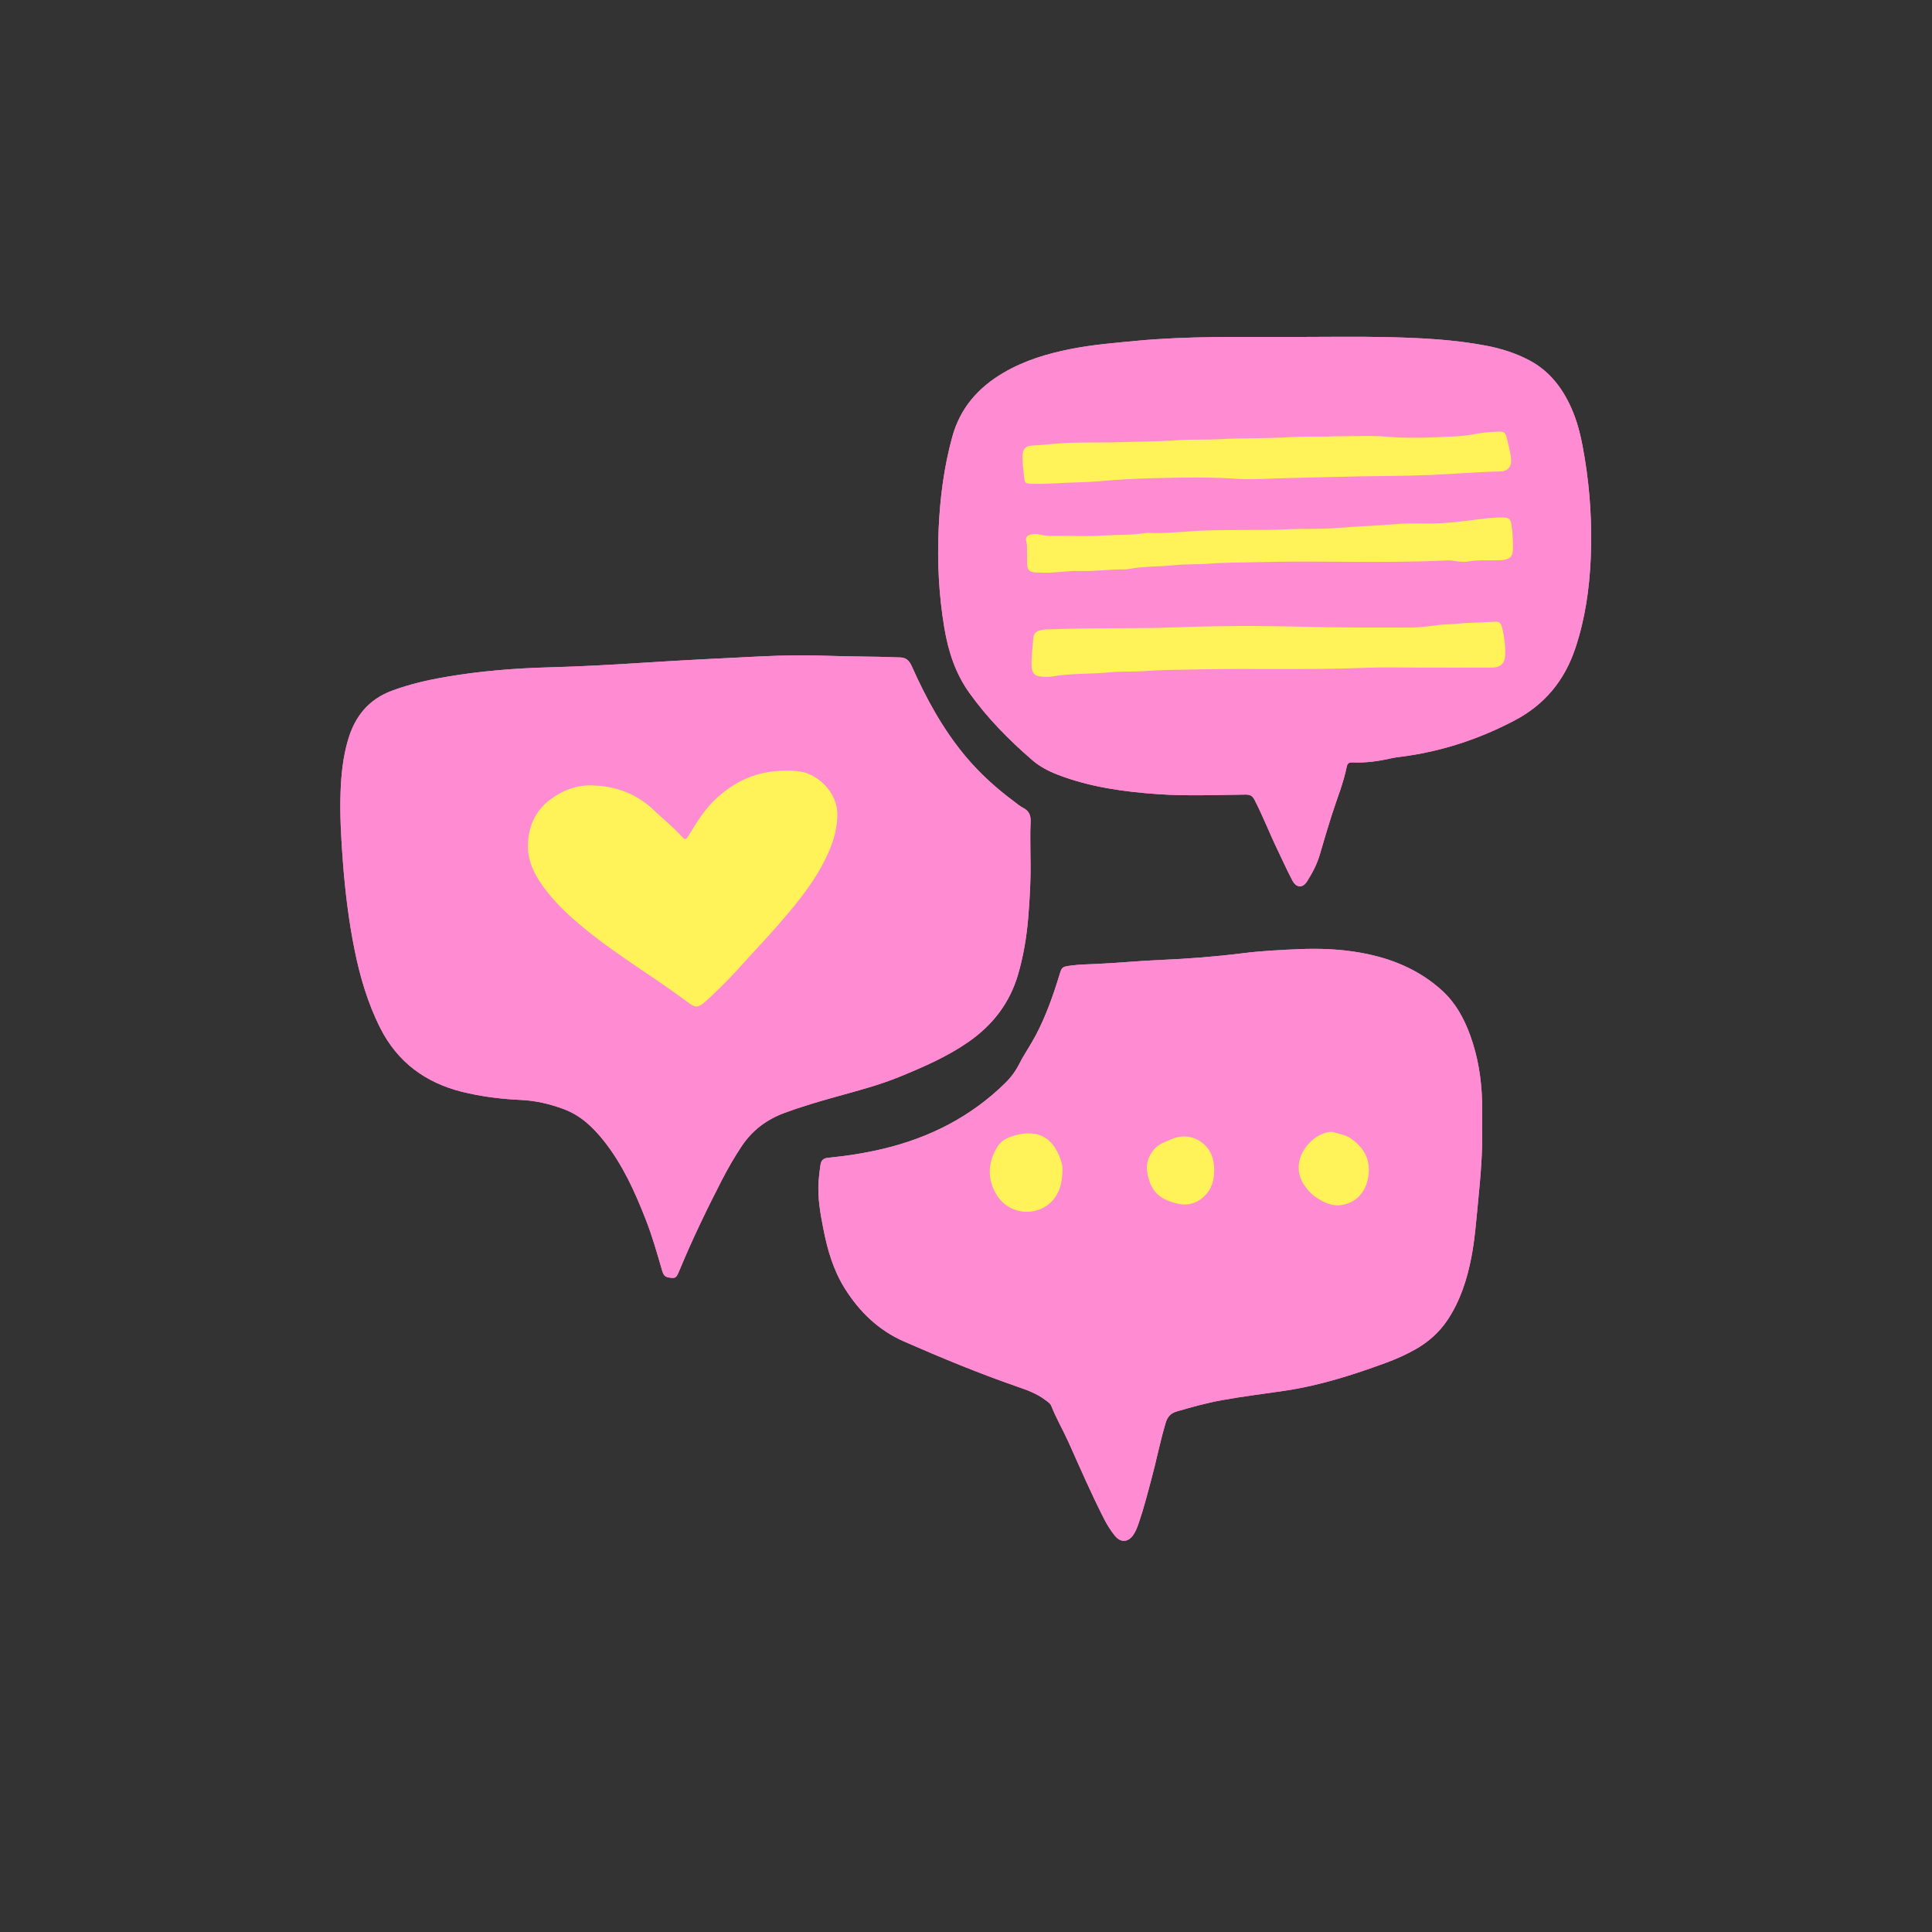
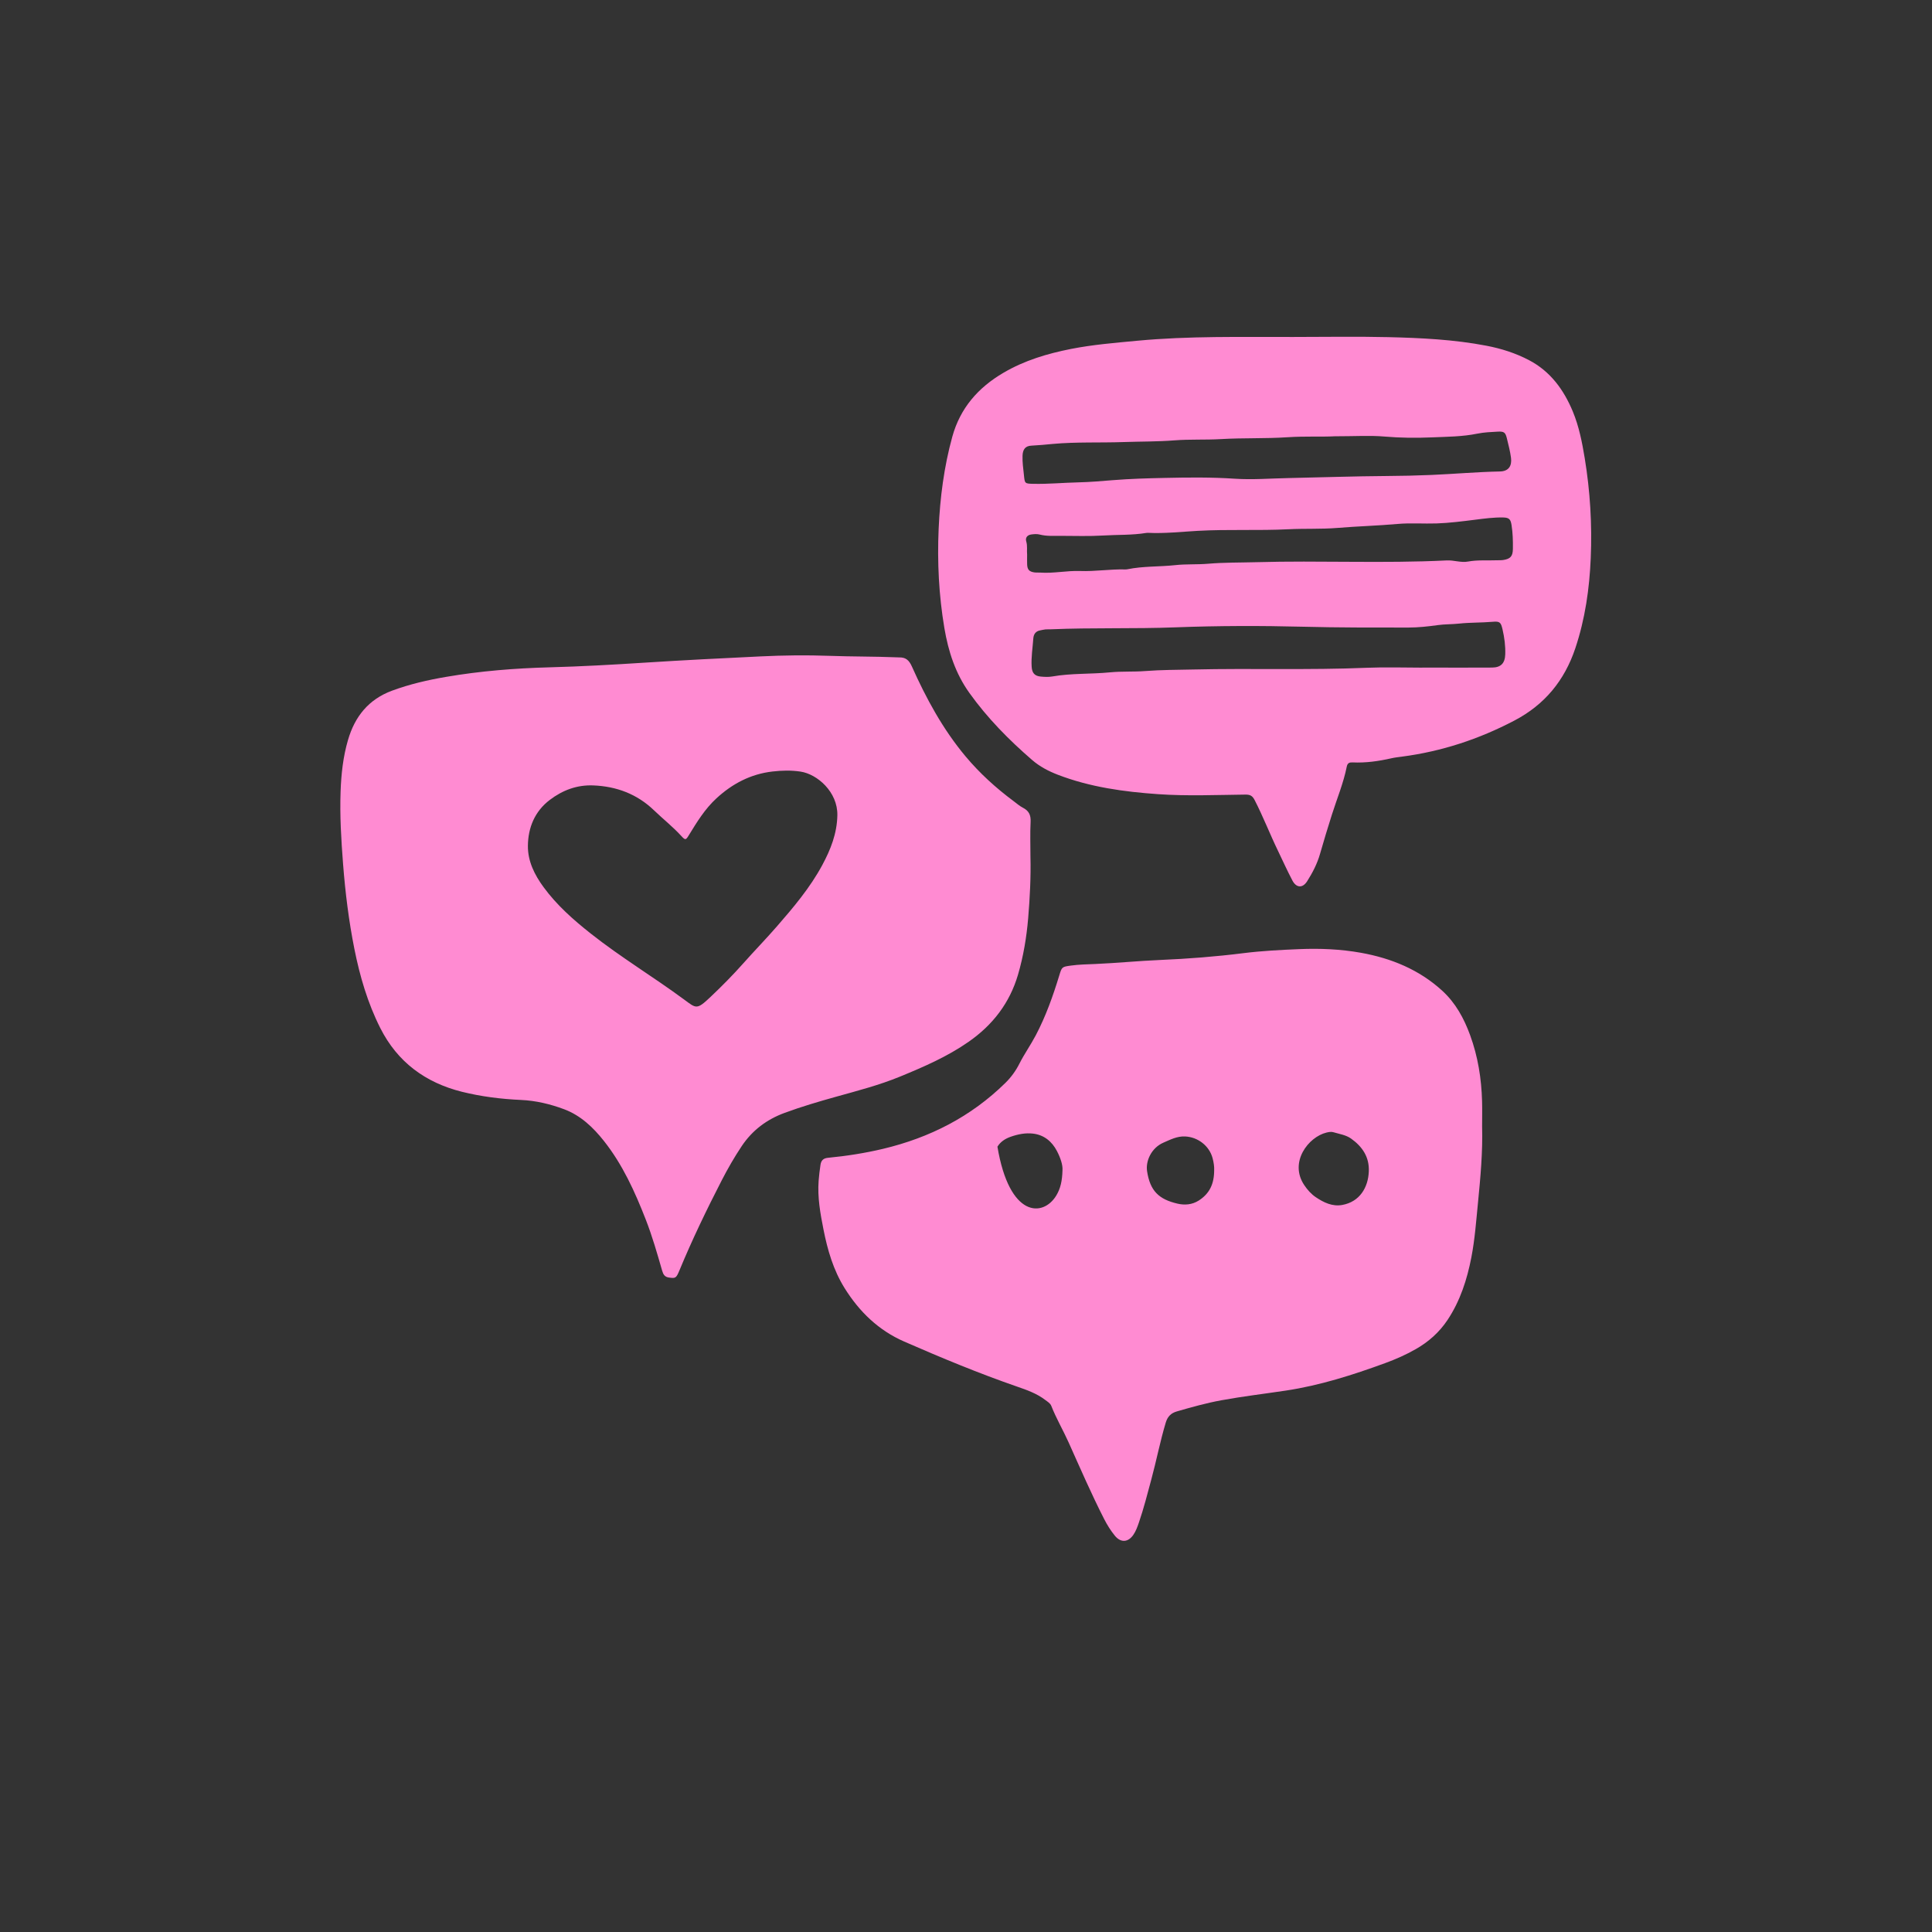
<svg xmlns="http://www.w3.org/2000/svg" width="500" zoomAndPan="magnify" viewBox="0 0 375 375" height="500" preserveAspectRatio="xMidYMid meet" version="1.0">
  <rect x="0" y="0" width="375" height="375" fill="#333333" stroke="none" />
  <defs>
    <clipPath id="3d9c63bac9">
      <path d="M 66 65.211 L 309 65.211 L 309 299.211 L 66 299.211 Z M 66 65.211 " clip-rule="nonzero" />
    </clipPath>
  </defs>
  <g clip-path="url(#3d9c63bac9)">
-     <path fill="#ff8bd2" d="M 200.008 166.211 C 200.109 170.227 199.902 174.238 199.566 178.234 C 199.254 181.938 198.641 185.598 197.598 189.176 C 195.984 194.68 192.703 198.934 188.027 202.199 C 183.891 205.086 179.309 207.074 174.672 208.977 C 170.625 210.637 166.41 211.723 162.211 212.895 C 158.875 213.828 155.547 214.805 152.293 216.008 C 148.836 217.281 146.039 219.371 143.977 222.445 C 142.543 224.59 141.262 226.824 140.082 229.113 C 137.133 234.844 134.336 240.645 131.871 246.602 C 131.242 248.113 131.113 248.145 129.855 247.973 C 129.02 247.859 128.738 247.379 128.52 246.629 C 127.562 243.301 126.609 239.965 125.348 236.73 C 123.234 231.312 120.848 226.035 117.207 221.441 C 115.121 218.809 112.695 216.504 109.5 215.305 C 106.816 214.301 104.016 213.629 101.117 213.5 C 97.25 213.324 93.398 212.844 89.66 211.914 C 82.598 210.148 77.145 206.164 73.805 199.527 C 71.352 194.66 69.848 189.492 68.785 184.184 C 67.699 178.742 67.02 173.246 66.59 167.711 C 66.227 163.012 65.938 158.316 66.109 153.609 C 66.23 150.246 66.59 146.902 67.543 143.645 C 68.871 139.078 71.527 135.758 76.09 134.062 C 79.496 132.801 83.012 131.992 86.578 131.383 C 93.227 130.242 99.926 129.707 106.668 129.527 C 112.809 129.363 118.941 129.02 125.07 128.625 C 132.582 128.141 140.098 127.766 147.617 127.406 C 152.078 127.191 156.535 127.137 160.988 127.297 C 165.297 127.457 169.609 127.406 173.914 127.582 C 174.113 127.59 174.312 127.609 174.508 127.602 C 175.789 127.566 176.449 128.133 177 129.371 C 179.777 135.586 183.012 141.547 187.406 146.801 C 190.156 150.086 193.297 152.941 196.73 155.492 C 197.328 155.934 197.891 156.445 198.547 156.781 C 199.707 157.371 200.109 158.207 200.039 159.52 C 199.926 161.742 200.008 163.98 200.008 166.211 Z M 115.16 152.449 C 111.984 152.32 109.195 153.383 106.73 155.25 C 103.801 157.465 102.5 160.637 102.465 164.172 C 102.438 167.145 103.73 169.773 105.512 172.199 C 108.09 175.715 111.305 178.551 114.684 181.219 C 120.465 185.793 126.797 189.594 132.727 193.965 C 135.141 195.742 135.203 196.066 137.879 193.535 C 140.105 191.426 142.266 189.246 144.309 186.945 C 146.438 184.543 148.688 182.242 150.797 179.812 C 154.047 176.082 157.238 172.297 159.598 167.922 C 161.219 164.914 162.465 161.785 162.531 158.234 C 162.613 153.723 158.633 150.254 155.379 149.766 C 153.547 149.492 151.766 149.539 149.93 149.75 C 145.672 150.246 142.121 152.133 139.035 154.98 C 136.832 157.012 135.27 159.551 133.723 162.086 C 133.125 163.07 133.035 163.129 132.242 162.266 C 130.602 160.469 128.691 158.965 126.945 157.285 C 123.668 154.129 119.672 152.629 115.16 152.449 Z M 287.676 218.629 C 287.816 223.59 287.359 228.52 286.875 233.453 C 286.523 237 286.266 240.559 285.59 244.059 C 284.754 248.363 283.426 252.496 280.969 256.199 C 279.367 258.605 277.273 260.461 274.785 261.875 C 272.887 262.957 270.891 263.836 268.84 264.586 C 262.551 266.883 256.188 268.922 249.539 269.918 C 245.383 270.543 241.203 271.035 237.062 271.793 C 234.133 272.328 231.277 273.133 228.422 273.957 C 227.273 274.293 226.621 274.957 226.266 276.141 C 225.172 279.797 224.449 283.547 223.453 287.227 C 222.703 290 222 292.785 221.066 295.504 C 220.777 296.348 220.48 297.195 219.965 297.934 C 218.941 299.398 217.527 299.465 216.398 298.086 C 215.582 297.086 214.902 295.992 214.312 294.84 C 211.832 289.98 209.664 284.977 207.434 280.004 C 206.359 277.605 205.023 275.34 204.059 272.891 C 203.852 272.363 203.348 272.086 202.914 271.754 C 201.273 270.488 199.348 269.805 197.434 269.145 C 189.984 266.566 182.707 263.547 175.492 260.391 C 170.527 258.219 166.801 254.613 163.941 250.031 C 161.75 246.512 160.629 242.641 159.836 238.637 C 159.219 235.52 158.656 232.398 158.895 229.203 C 158.969 228.168 159.105 227.133 159.254 226.105 C 159.371 225.293 159.758 224.82 160.695 224.73 C 164.293 224.383 167.867 223.828 171.383 222.992 C 180.441 220.836 188.469 216.758 195.152 210.184 C 196.262 209.094 197.152 207.863 197.855 206.477 C 198.816 204.574 200.055 202.832 201.047 200.945 C 202.996 197.238 204.383 193.328 205.602 189.34 C 206.109 187.668 206.117 187.66 207.867 187.418 C 209.438 187.199 211.031 187.176 212.609 187.109 C 216.816 186.93 221.008 186.504 225.215 186.328 C 230.605 186.102 235.984 185.68 241.344 185.008 C 244.926 184.562 248.539 184.375 252.156 184.227 C 256.188 184.059 260.18 184.223 264.141 184.93 C 270.055 185.992 275.461 188.203 279.949 192.309 C 282.531 194.672 284.156 197.66 285.348 200.918 C 286.859 205.055 287.547 209.336 287.668 213.723 C 287.715 215.355 287.676 216.992 287.676 218.629 Z M 206.227 227.125 C 206.305 226.129 205.828 224.703 205.141 223.395 C 204.176 221.559 202.664 220.293 200.531 220.035 C 199.039 219.855 197.566 220.152 196.16 220.648 C 195.129 221.016 194.207 221.586 193.602 222.57 C 191.805 225.512 191.57 228.547 193.246 231.582 C 195.918 236.418 202.473 236.266 205.023 232.051 C 205.836 230.703 206.176 229.227 206.227 227.125 Z M 265.684 227.379 C 265.809 224.574 264.426 222.559 262.262 221.012 C 261.25 220.285 259.977 220.117 258.805 219.762 C 258.395 219.637 257.926 219.723 257.48 219.828 C 253.969 220.668 250.164 225.57 253.152 230.027 C 253.77 230.949 254.504 231.773 255.398 232.375 C 256.926 233.402 258.598 234.227 260.52 233.883 C 263.93 233.27 265.562 230.48 265.684 227.379 Z M 235.668 227.008 C 235.699 226.523 235.594 225.652 235.359 224.781 C 234.715 222.395 232.508 220.707 230.051 220.586 C 228.473 220.508 227.168 221.203 225.824 221.785 C 223.465 222.805 222.348 225.367 222.645 227.316 C 223.23 231.16 224.926 232.777 228.543 233.625 C 229.918 233.945 231.371 233.859 232.688 233.016 C 234.746 231.691 235.695 229.828 235.668 227.008 Z M 251 65.406 C 257.145 65.406 263.297 65.293 269.441 65.438 C 275.824 65.59 282.207 65.895 288.504 67.102 C 291.395 67.656 294.176 68.539 296.781 69.906 C 300.938 72.086 303.523 75.645 305.281 79.871 C 306.484 82.77 307.086 85.844 307.594 88.922 C 308.648 95.344 309.039 101.82 308.762 108.316 C 308.512 114.266 307.672 120.141 305.77 125.824 C 303.676 132.082 299.824 136.785 293.922 139.871 C 287.043 143.477 279.809 145.855 272.113 146.863 C 271.426 146.953 270.734 147.031 270.059 147.184 C 267.586 147.746 265.094 148.102 262.551 147.984 C 261.938 147.957 261.551 148.086 261.406 148.801 C 260.762 152.02 259.492 155.047 258.508 158.16 C 257.719 160.664 256.945 163.172 256.23 165.695 C 255.684 167.629 254.773 169.383 253.711 171.059 C 252.852 172.414 251.625 172.371 250.855 170.91 C 249.863 169.027 248.992 167.082 248.066 165.164 C 246.488 161.91 245.188 158.527 243.531 155.305 C 243.113 154.496 242.703 154.219 241.734 154.23 C 236.086 154.293 230.414 154.539 224.789 154.148 C 218.18 153.688 211.586 152.789 205.316 150.375 C 203.5 149.672 201.828 148.805 200.332 147.512 C 195.816 143.605 191.664 139.395 188.176 134.523 C 185.445 130.719 184.07 126.445 183.301 121.906 C 182.227 115.531 181.906 109.098 182.191 102.656 C 182.457 96.617 183.227 90.625 184.84 84.773 C 186.375 79.207 189.855 75.23 194.781 72.348 C 198.863 69.953 203.301 68.633 207.887 67.727 C 212.117 66.895 216.406 66.547 220.699 66.141 C 230.789 65.191 240.895 65.43 251 65.406 Z M 276.059 129.59 C 276.059 129.59 276.059 129.586 276.059 129.582 C 276.703 129.582 277.348 129.582 277.992 129.582 C 281.859 129.582 285.727 129.602 289.594 129.574 C 291.328 129.562 292.109 128.738 292.168 127.012 C 292.223 125.371 292.008 123.758 291.641 122.168 C 291.32 120.789 291.125 120.566 289.727 120.688 C 287.555 120.879 285.371 120.805 283.215 121.039 C 281.832 121.191 280.445 121.141 279.078 121.332 C 277.168 121.602 275.242 121.805 273.328 121.809 C 266.547 121.812 259.766 121.824 252.977 121.648 C 244.715 121.438 236.441 121.453 228.168 121.766 C 220.102 122.074 212.02 121.805 203.953 122.148 C 203.605 122.164 203.258 122.137 202.91 122.168 C 202.57 122.203 202.234 122.297 201.898 122.355 C 201.02 122.508 200.621 123.121 200.566 123.918 C 200.441 125.742 200.129 127.551 200.242 129.391 C 200.312 130.602 200.797 131.215 202.016 131.324 C 202.75 131.391 203.52 131.43 204.238 131.305 C 207.953 130.652 211.727 130.871 215.461 130.5 C 217.719 130.277 220 130.43 222.277 130.25 C 225.379 130.008 228.508 130.02 231.617 129.949 C 242.859 129.688 254.109 130.086 265.352 129.613 C 268.914 129.465 272.492 129.59 276.059 129.59 Z M 259.031 84.684 C 256.797 84.816 253.34 84.641 249.871 84.871 C 245.582 85.152 241.266 84.977 236.965 85.23 C 233.953 85.406 230.938 85.238 227.918 85.477 C 224.672 85.73 221.395 85.688 218.133 85.801 C 213.535 85.965 208.926 85.75 204.332 86.168 C 202.957 86.297 201.586 86.434 200.199 86.5 C 199.008 86.555 198.516 87.23 198.473 88.469 C 198.43 89.711 198.609 90.93 198.738 92.156 C 198.91 93.863 198.883 93.871 200.566 93.91 C 203.488 93.973 206.395 93.691 209.309 93.625 C 211.539 93.574 213.758 93.383 215.965 93.203 C 219.367 92.926 222.777 92.832 226.176 92.762 C 230.672 92.66 235.172 92.617 239.68 92.918 C 243.121 93.148 246.602 92.859 250.059 92.793 C 256.445 92.664 262.828 92.434 269.215 92.391 C 272.082 92.375 274.945 92.309 277.816 92.188 C 282.258 91.996 286.691 91.602 291.137 91.512 C 292.859 91.477 293.484 90.391 293.285 88.863 C 293.121 87.598 292.789 86.348 292.488 85.102 C 292.207 83.938 291.949 83.719 290.734 83.781 C 289.406 83.852 288.059 83.906 286.762 84.168 C 283.84 84.766 280.867 84.77 277.922 84.895 C 274.867 85.027 271.801 84.996 268.727 84.734 C 265.922 84.492 263.082 84.684 259.031 84.684 Z M 199.363 107.648 C 199.363 108.34 199.344 108.938 199.367 109.531 C 199.402 110.551 199.75 110.949 200.758 111.102 C 201.148 111.16 201.551 111.113 201.945 111.141 C 204.523 111.32 207.074 110.738 209.648 110.832 C 212.57 110.941 215.473 110.449 218.395 110.527 C 218.539 110.531 218.691 110.523 218.836 110.492 C 221.898 109.867 225.031 110.027 228.121 109.691 C 230.227 109.461 232.359 109.602 234.484 109.422 C 237.586 109.156 240.711 109.207 243.824 109.121 C 256.148 108.77 268.488 109.391 280.816 108.777 C 282.207 108.707 283.574 109.254 284.949 108.996 C 286.773 108.656 288.602 108.824 290.43 108.75 C 290.875 108.73 291.324 108.766 291.766 108.699 C 293.184 108.484 293.633 107.969 293.652 106.523 C 293.672 104.992 293.633 103.465 293.395 101.941 C 293.223 100.828 292.949 100.473 291.809 100.445 C 289.977 100.398 288.156 100.648 286.352 100.875 C 283.855 101.188 281.359 101.512 278.848 101.598 C 276.324 101.68 273.777 101.477 271.27 101.699 C 267.383 102.043 263.488 102.148 259.602 102.469 C 256.449 102.727 253.277 102.566 250.109 102.727 C 244.23 103.023 238.336 102.707 232.445 103.039 C 229.242 103.219 226.035 103.582 222.812 103.422 C 222.715 103.418 222.613 103.422 222.516 103.438 C 219.727 103.898 216.898 103.77 214.094 103.945 C 211.379 104.109 208.645 104.012 205.918 104.008 C 204.535 104.004 203.152 104.105 201.781 103.75 C 201.27 103.617 200.688 103.668 200.156 103.742 C 199.391 103.848 198.98 104.379 199.195 105.09 C 199.461 105.98 199.277 106.863 199.363 107.648 Z M 115.16 152.449 C 119.672 152.629 123.668 154.129 126.945 157.285 C 128.691 158.965 130.602 160.469 132.242 162.266 C 133.035 163.129 133.125 163.07 133.723 162.086 C 135.27 159.551 136.832 157.012 139.035 154.98 C 142.121 152.133 145.672 150.246 149.93 149.75 C 151.766 149.539 153.547 149.492 155.379 149.766 C 158.633 150.254 162.613 153.723 162.531 158.234 C 162.465 161.785 161.219 164.914 159.598 167.922 C 157.238 172.297 154.047 176.082 150.797 179.812 C 148.688 182.242 146.438 184.543 144.309 186.945 C 142.266 189.246 140.105 191.426 137.879 193.535 C 135.203 196.066 135.141 195.742 132.727 193.965 C 126.797 189.594 120.465 185.793 114.684 181.219 C 111.305 178.551 108.09 175.715 105.512 172.199 C 103.73 169.773 102.438 167.145 102.465 164.172 C 102.5 160.637 103.801 157.465 106.73 155.25 C 109.195 153.383 111.984 152.32 115.16 152.449 Z M 205.141 223.395 C 204.176 221.559 202.664 220.293 200.531 220.035 C 199.039 219.855 197.566 220.152 196.16 220.648 C 195.129 221.016 194.207 221.586 193.602 222.57 C 191.805 225.512 191.57 228.547 193.246 231.582 C 195.918 236.418 202.473 236.266 205.023 232.051 C 205.836 230.703 206.176 229.227 206.227 227.125 C 206.305 226.129 205.828 224.703 205.141 223.395 Z M 262.262 221.012 C 261.25 220.285 259.977 220.117 258.805 219.762 C 258.395 219.637 257.926 219.723 257.48 219.828 C 253.969 220.668 250.164 225.57 253.152 230.027 C 253.77 230.949 254.504 231.773 255.398 232.375 C 256.926 233.402 258.598 234.227 260.52 233.883 C 263.93 233.27 265.562 230.48 265.684 227.379 C 265.809 224.574 264.426 222.559 262.262 221.012 Z M 235.359 224.781 C 234.715 222.395 232.508 220.707 230.051 220.586 C 228.473 220.508 227.168 221.203 225.824 221.785 C 223.465 222.805 222.348 225.367 222.645 227.316 C 223.23 231.16 224.926 232.777 228.543 233.625 C 229.918 233.945 231.371 233.859 232.688 233.016 C 234.746 231.691 235.695 229.828 235.668 227.008 C 235.699 226.523 235.594 225.652 235.359 224.781 Z M 276.059 129.582 C 276.703 129.582 277.348 129.582 277.992 129.582 C 281.859 129.582 285.727 129.602 289.594 129.574 C 291.328 129.562 292.109 128.738 292.168 127.012 C 292.223 125.371 292.008 123.758 291.641 122.168 C 291.32 120.789 291.125 120.566 289.727 120.688 C 287.555 120.879 285.371 120.805 283.215 121.039 C 281.832 121.191 280.445 121.141 279.078 121.332 C 277.168 121.602 275.242 121.805 273.328 121.809 C 266.547 121.812 259.766 121.824 252.977 121.648 C 244.715 121.438 236.441 121.453 228.168 121.766 C 220.102 122.074 212.02 121.805 203.953 122.148 C 203.605 122.164 203.258 122.137 202.91 122.168 C 202.57 122.203 202.234 122.297 201.898 122.355 C 201.02 122.508 200.621 123.121 200.566 123.918 C 200.441 125.742 200.129 127.551 200.242 129.391 C 200.312 130.602 200.797 131.215 202.016 131.324 C 202.75 131.391 203.52 131.43 204.238 131.305 C 207.953 130.652 211.727 130.871 215.461 130.5 C 217.719 130.277 220 130.43 222.277 130.25 C 225.379 130.008 228.508 130.02 231.617 129.949 C 242.859 129.688 254.109 130.086 265.352 129.613 C 268.914 129.465 272.492 129.59 276.059 129.59 C 276.059 129.59 276.059 129.586 276.059 129.582 Z M 249.871 84.871 C 245.582 85.152 241.266 84.977 236.965 85.23 C 233.953 85.406 230.938 85.238 227.918 85.477 C 224.672 85.73 221.395 85.688 218.133 85.801 C 213.535 85.965 208.926 85.75 204.332 86.168 C 202.957 86.297 201.586 86.434 200.199 86.5 C 199.008 86.555 198.516 87.23 198.473 88.469 C 198.43 89.711 198.609 90.93 198.738 92.156 C 198.91 93.863 198.883 93.871 200.566 93.91 C 203.488 93.973 206.395 93.691 209.309 93.625 C 211.539 93.574 213.758 93.383 215.965 93.203 C 219.367 92.926 222.777 92.832 226.176 92.762 C 230.672 92.66 235.172 92.617 239.68 92.918 C 243.121 93.148 246.602 92.859 250.059 92.793 C 256.445 92.664 262.828 92.434 269.215 92.391 C 272.082 92.375 274.945 92.309 277.816 92.188 C 282.258 91.996 286.691 91.602 291.137 91.512 C 292.859 91.477 293.484 90.391 293.285 88.863 C 293.121 87.598 292.789 86.348 292.488 85.102 C 292.207 83.938 291.949 83.719 290.734 83.781 C 289.406 83.852 288.059 83.906 286.762 84.168 C 283.84 84.766 280.867 84.77 277.922 84.895 C 274.867 85.027 271.801 84.996 268.727 84.734 C 265.922 84.492 263.082 84.684 259.031 84.684 C 256.797 84.816 253.34 84.641 249.871 84.871 Z M 199.367 109.531 C 199.402 110.551 199.75 110.949 200.758 111.102 C 201.148 111.16 201.551 111.113 201.945 111.141 C 204.523 111.32 207.074 110.738 209.648 110.832 C 212.57 110.941 215.473 110.449 218.395 110.527 C 218.539 110.531 218.691 110.523 218.836 110.492 C 221.898 109.867 225.031 110.027 228.121 109.691 C 230.227 109.461 232.359 109.602 234.484 109.422 C 237.586 109.156 240.711 109.207 243.824 109.121 C 256.148 108.77 268.488 109.391 280.816 108.777 C 282.207 108.707 283.574 109.254 284.949 108.996 C 286.773 108.656 288.602 108.824 290.43 108.75 C 290.875 108.73 291.324 108.766 291.766 108.699 C 293.184 108.484 293.633 107.969 293.652 106.523 C 293.672 104.992 293.633 103.465 293.395 101.941 C 293.223 100.828 292.949 100.473 291.809 100.445 C 289.977 100.398 288.156 100.648 286.352 100.875 C 283.855 101.188 281.359 101.512 278.848 101.598 C 276.324 101.68 273.777 101.477 271.27 101.699 C 267.383 102.043 263.488 102.148 259.602 102.469 C 256.449 102.727 253.277 102.566 250.109 102.727 C 244.23 103.023 238.336 102.707 232.445 103.039 C 229.242 103.219 226.035 103.582 222.812 103.422 C 222.715 103.418 222.613 103.422 222.516 103.438 C 219.727 103.898 216.898 103.77 214.094 103.945 C 211.379 104.109 208.645 104.012 205.918 104.008 C 204.535 104.004 203.152 104.105 201.781 103.75 C 201.27 103.617 200.688 103.668 200.156 103.742 C 199.391 103.848 198.98 104.379 199.195 105.09 C 199.461 105.98 199.277 106.863 199.363 107.648 C 199.363 108.34 199.344 108.938 199.367 109.531 Z M 199.367 109.531 " fill-opacity="1" fill-rule="nonzero" />
-     <path fill="#ff8bd2" d="M 200.008 166.211 C 200.109 170.227 199.902 174.238 199.566 178.234 C 199.254 181.938 198.641 185.598 197.598 189.176 C 195.984 194.68 192.703 198.934 188.027 202.199 C 183.891 205.086 179.309 207.074 174.672 208.977 C 170.625 210.637 166.41 211.723 162.211 212.895 C 158.875 213.828 155.547 214.805 152.293 216.008 C 148.836 217.281 146.039 219.371 143.977 222.445 C 142.543 224.59 141.262 226.824 140.082 229.113 C 137.133 234.844 134.336 240.645 131.871 246.602 C 131.242 248.113 131.113 248.145 129.855 247.973 C 129.02 247.859 128.738 247.379 128.52 246.629 C 127.562 243.301 126.609 239.965 125.348 236.73 C 123.234 231.312 120.848 226.035 117.207 221.441 C 115.121 218.809 112.695 216.504 109.5 215.305 C 106.816 214.301 104.016 213.629 101.117 213.5 C 97.25 213.324 93.398 212.844 89.66 211.914 C 82.598 210.148 77.145 206.164 73.805 199.527 C 71.352 194.66 69.848 189.492 68.785 184.184 C 67.699 178.742 67.02 173.246 66.59 167.711 C 66.227 163.012 65.938 158.316 66.109 153.609 C 66.23 150.246 66.59 146.902 67.543 143.645 C 68.871 139.078 71.527 135.758 76.09 134.062 C 79.496 132.801 83.012 131.992 86.578 131.383 C 93.227 130.242 99.926 129.707 106.668 129.527 C 112.809 129.363 118.941 129.02 125.07 128.625 C 132.582 128.141 140.098 127.766 147.617 127.406 C 152.078 127.191 156.535 127.137 160.988 127.297 C 165.297 127.457 169.609 127.406 173.914 127.582 C 174.113 127.59 174.312 127.609 174.508 127.602 C 175.789 127.566 176.449 128.133 177 129.371 C 179.777 135.586 183.012 141.547 187.406 146.801 C 190.156 150.086 193.297 152.941 196.73 155.492 C 197.328 155.934 197.891 156.445 198.547 156.781 C 199.707 157.371 200.109 158.207 200.039 159.52 C 199.926 161.742 200.008 163.98 200.008 166.211 Z M 115.16 152.449 C 111.984 152.32 109.195 153.383 106.73 155.25 C 103.801 157.465 102.5 160.637 102.465 164.172 C 102.438 167.145 103.73 169.773 105.512 172.199 C 108.09 175.715 111.305 178.551 114.684 181.219 C 120.465 185.793 126.797 189.594 132.727 193.965 C 135.141 195.742 135.203 196.066 137.879 193.535 C 140.105 191.426 142.266 189.246 144.309 186.945 C 146.438 184.543 148.688 182.242 150.797 179.812 C 154.047 176.082 157.238 172.297 159.598 167.922 C 161.219 164.914 162.465 161.785 162.531 158.234 C 162.613 153.723 158.633 150.254 155.379 149.766 C 153.547 149.492 151.766 149.539 149.93 149.75 C 145.672 150.246 142.121 152.133 139.035 154.98 C 136.832 157.012 135.27 159.551 133.723 162.086 C 133.125 163.07 133.035 163.129 132.242 162.266 C 130.602 160.469 128.691 158.965 126.945 157.285 C 123.668 154.129 119.672 152.629 115.16 152.449 Z M 287.676 218.629 C 287.816 223.59 287.359 228.52 286.875 233.453 C 286.523 237 286.266 240.559 285.59 244.059 C 284.754 248.363 283.426 252.496 280.969 256.199 C 279.367 258.605 277.273 260.461 274.785 261.875 C 272.887 262.957 270.891 263.836 268.84 264.586 C 262.551 266.883 256.188 268.922 249.539 269.918 C 245.383 270.543 241.203 271.035 237.062 271.793 C 234.133 272.328 231.277 273.133 228.422 273.957 C 227.273 274.293 226.621 274.957 226.266 276.141 C 225.172 279.797 224.449 283.547 223.453 287.227 C 222.703 290 222 292.785 221.066 295.504 C 220.777 296.348 220.48 297.195 219.965 297.934 C 218.941 299.398 217.527 299.465 216.398 298.086 C 215.582 297.086 214.902 295.992 214.312 294.84 C 211.832 289.98 209.664 284.977 207.434 280.004 C 206.359 277.605 205.023 275.34 204.059 272.891 C 203.852 272.363 203.348 272.086 202.914 271.754 C 201.273 270.488 199.348 269.805 197.434 269.145 C 189.984 266.566 182.707 263.547 175.492 260.391 C 170.527 258.219 166.801 254.613 163.941 250.031 C 161.75 246.512 160.629 242.641 159.836 238.637 C 159.219 235.52 158.656 232.398 158.895 229.203 C 158.969 228.168 159.105 227.133 159.254 226.105 C 159.371 225.293 159.758 224.82 160.695 224.73 C 164.293 224.383 167.867 223.828 171.383 222.992 C 180.441 220.836 188.469 216.758 195.152 210.184 C 196.262 209.094 197.152 207.863 197.855 206.477 C 198.816 204.574 200.055 202.832 201.047 200.945 C 202.996 197.238 204.383 193.328 205.602 189.34 C 206.109 187.668 206.117 187.66 207.867 187.418 C 209.438 187.199 211.031 187.176 212.609 187.109 C 216.816 186.93 221.008 186.504 225.215 186.328 C 230.605 186.102 235.984 185.68 241.344 185.008 C 244.926 184.562 248.539 184.375 252.156 184.227 C 256.188 184.059 260.18 184.223 264.141 184.93 C 270.055 185.992 275.461 188.203 279.949 192.309 C 282.531 194.672 284.156 197.66 285.348 200.918 C 286.859 205.055 287.547 209.336 287.668 213.723 C 287.715 215.355 287.676 216.992 287.676 218.629 Z M 206.227 227.125 C 206.305 226.129 205.828 224.703 205.141 223.395 C 204.176 221.559 202.664 220.293 200.531 220.035 C 199.039 219.855 197.566 220.152 196.16 220.648 C 195.129 221.016 194.207 221.586 193.602 222.57 C 191.805 225.512 191.57 228.547 193.246 231.582 C 195.918 236.418 202.473 236.266 205.023 232.051 C 205.836 230.703 206.176 229.227 206.227 227.125 Z M 265.684 227.379 C 265.809 224.574 264.426 222.559 262.262 221.012 C 261.25 220.285 259.977 220.117 258.805 219.762 C 258.395 219.637 257.926 219.723 257.48 219.828 C 253.969 220.668 250.164 225.57 253.152 230.027 C 253.77 230.949 254.504 231.773 255.398 232.375 C 256.926 233.402 258.598 234.227 260.52 233.883 C 263.93 233.27 265.562 230.48 265.684 227.379 Z M 235.668 227.008 C 235.699 226.523 235.594 225.652 235.359 224.781 C 234.715 222.395 232.508 220.707 230.051 220.586 C 228.473 220.508 227.168 221.203 225.824 221.785 C 223.465 222.805 222.348 225.367 222.645 227.316 C 223.23 231.16 224.926 232.777 228.543 233.625 C 229.918 233.945 231.371 233.859 232.688 233.016 C 234.746 231.691 235.695 229.828 235.668 227.008 Z M 251 65.406 C 257.145 65.406 263.297 65.293 269.441 65.438 C 275.824 65.59 282.207 65.895 288.504 67.102 C 291.395 67.656 294.176 68.539 296.781 69.906 C 300.938 72.086 303.523 75.645 305.281 79.871 C 306.484 82.77 307.086 85.844 307.594 88.922 C 308.648 95.344 309.039 101.82 308.762 108.316 C 308.512 114.266 307.672 120.141 305.77 125.824 C 303.676 132.082 299.824 136.785 293.922 139.871 C 287.043 143.477 279.809 145.855 272.113 146.863 C 271.426 146.953 270.734 147.031 270.059 147.184 C 267.586 147.746 265.094 148.102 262.551 147.984 C 261.938 147.957 261.551 148.086 261.406 148.801 C 260.762 152.02 259.492 155.047 258.508 158.16 C 257.719 160.664 256.945 163.172 256.23 165.695 C 255.684 167.629 254.773 169.383 253.711 171.059 C 252.852 172.414 251.625 172.371 250.855 170.91 C 249.863 169.027 248.992 167.082 248.066 165.164 C 246.488 161.91 245.188 158.527 243.531 155.305 C 243.113 154.496 242.703 154.219 241.734 154.23 C 236.086 154.293 230.414 154.539 224.789 154.148 C 218.18 153.688 211.586 152.789 205.316 150.375 C 203.5 149.672 201.828 148.805 200.332 147.512 C 195.816 143.605 191.664 139.395 188.176 134.523 C 185.445 130.719 184.07 126.445 183.301 121.906 C 182.227 115.531 181.906 109.098 182.191 102.656 C 182.457 96.617 183.227 90.625 184.84 84.773 C 186.375 79.207 189.855 75.23 194.781 72.348 C 198.863 69.953 203.301 68.633 207.887 67.727 C 212.117 66.895 216.406 66.547 220.699 66.141 C 230.789 65.191 240.895 65.43 251 65.406 Z M 276.059 129.59 C 276.059 129.59 276.059 129.586 276.059 129.582 C 276.703 129.582 277.348 129.582 277.992 129.582 C 281.859 129.582 285.727 129.602 289.594 129.574 C 291.328 129.562 292.109 128.738 292.168 127.012 C 292.223 125.371 292.008 123.758 291.641 122.168 C 291.32 120.789 291.125 120.566 289.727 120.688 C 287.555 120.879 285.371 120.805 283.215 121.039 C 281.832 121.191 280.445 121.141 279.078 121.332 C 277.168 121.602 275.242 121.805 273.328 121.809 C 266.547 121.812 259.766 121.824 252.977 121.648 C 244.715 121.438 236.441 121.453 228.168 121.766 C 220.102 122.074 212.02 121.805 203.953 122.148 C 203.605 122.164 203.258 122.137 202.91 122.168 C 202.57 122.203 202.234 122.297 201.898 122.355 C 201.02 122.508 200.621 123.121 200.566 123.918 C 200.441 125.742 200.129 127.551 200.242 129.391 C 200.312 130.602 200.797 131.215 202.016 131.324 C 202.75 131.391 203.52 131.43 204.238 131.305 C 207.953 130.652 211.727 130.871 215.461 130.5 C 217.719 130.277 220 130.43 222.277 130.25 C 225.379 130.008 228.508 130.02 231.617 129.949 C 242.859 129.688 254.109 130.086 265.352 129.613 C 268.914 129.465 272.492 129.59 276.059 129.59 Z M 259.031 84.684 C 256.797 84.816 253.34 84.641 249.871 84.871 C 245.582 85.152 241.266 84.977 236.965 85.23 C 233.953 85.406 230.938 85.238 227.918 85.477 C 224.672 85.73 221.395 85.688 218.133 85.801 C 213.535 85.965 208.926 85.75 204.332 86.168 C 202.957 86.297 201.586 86.434 200.199 86.5 C 199.008 86.555 198.516 87.23 198.473 88.469 C 198.43 89.711 198.609 90.93 198.738 92.156 C 198.91 93.863 198.883 93.871 200.566 93.91 C 203.488 93.973 206.395 93.691 209.309 93.625 C 211.539 93.574 213.758 93.383 215.965 93.203 C 219.367 92.926 222.777 92.832 226.176 92.762 C 230.672 92.66 235.172 92.617 239.68 92.918 C 243.121 93.148 246.602 92.859 250.059 92.793 C 256.445 92.664 262.828 92.434 269.215 92.391 C 272.082 92.375 274.945 92.309 277.816 92.188 C 282.258 91.996 286.691 91.602 291.137 91.512 C 292.859 91.477 293.484 90.391 293.285 88.863 C 293.121 87.598 292.789 86.348 292.488 85.102 C 292.207 83.938 291.949 83.719 290.734 83.781 C 289.406 83.852 288.059 83.906 286.762 84.168 C 283.84 84.766 280.867 84.77 277.922 84.895 C 274.867 85.027 271.801 84.996 268.727 84.734 C 265.922 84.492 263.082 84.684 259.031 84.684 Z M 199.363 107.648 C 199.363 108.34 199.344 108.938 199.367 109.531 C 199.402 110.551 199.75 110.949 200.758 111.102 C 201.148 111.16 201.551 111.113 201.945 111.141 C 204.523 111.32 207.074 110.738 209.648 110.832 C 212.57 110.941 215.473 110.449 218.395 110.527 C 218.539 110.531 218.691 110.523 218.836 110.492 C 221.898 109.867 225.031 110.027 228.121 109.691 C 230.227 109.461 232.359 109.602 234.484 109.422 C 237.586 109.156 240.711 109.207 243.824 109.121 C 256.148 108.77 268.488 109.391 280.816 108.777 C 282.207 108.707 283.574 109.254 284.949 108.996 C 286.773 108.656 288.602 108.824 290.43 108.75 C 290.875 108.73 291.324 108.766 291.766 108.699 C 293.184 108.484 293.633 107.969 293.652 106.523 C 293.672 104.992 293.633 103.465 293.395 101.941 C 293.223 100.828 292.949 100.473 291.809 100.445 C 289.977 100.398 288.156 100.648 286.352 100.875 C 283.855 101.188 281.359 101.512 278.848 101.598 C 276.324 101.68 273.777 101.477 271.27 101.699 C 267.383 102.043 263.488 102.148 259.602 102.469 C 256.449 102.727 253.277 102.566 250.109 102.727 C 244.23 103.023 238.336 102.707 232.445 103.039 C 229.242 103.219 226.035 103.582 222.812 103.422 C 222.715 103.418 222.613 103.422 222.516 103.438 C 219.727 103.898 216.898 103.77 214.094 103.945 C 211.379 104.109 208.645 104.012 205.918 104.008 C 204.535 104.004 203.152 104.105 201.781 103.75 C 201.27 103.617 200.688 103.668 200.156 103.742 C 199.391 103.848 198.98 104.379 199.195 105.09 C 199.461 105.98 199.277 106.863 199.363 107.648 Z M 199.363 107.648 " fill-opacity="1" fill-rule="nonzero" />
+     <path fill="#ff8bd2" d="M 200.008 166.211 C 200.109 170.227 199.902 174.238 199.566 178.234 C 199.254 181.938 198.641 185.598 197.598 189.176 C 195.984 194.68 192.703 198.934 188.027 202.199 C 183.891 205.086 179.309 207.074 174.672 208.977 C 170.625 210.637 166.41 211.723 162.211 212.895 C 158.875 213.828 155.547 214.805 152.293 216.008 C 148.836 217.281 146.039 219.371 143.977 222.445 C 142.543 224.59 141.262 226.824 140.082 229.113 C 137.133 234.844 134.336 240.645 131.871 246.602 C 131.242 248.113 131.113 248.145 129.855 247.973 C 129.02 247.859 128.738 247.379 128.52 246.629 C 127.562 243.301 126.609 239.965 125.348 236.73 C 123.234 231.312 120.848 226.035 117.207 221.441 C 115.121 218.809 112.695 216.504 109.5 215.305 C 106.816 214.301 104.016 213.629 101.117 213.5 C 97.25 213.324 93.398 212.844 89.66 211.914 C 82.598 210.148 77.145 206.164 73.805 199.527 C 71.352 194.66 69.848 189.492 68.785 184.184 C 67.699 178.742 67.02 173.246 66.59 167.711 C 66.227 163.012 65.938 158.316 66.109 153.609 C 66.23 150.246 66.59 146.902 67.543 143.645 C 68.871 139.078 71.527 135.758 76.09 134.062 C 79.496 132.801 83.012 131.992 86.578 131.383 C 93.227 130.242 99.926 129.707 106.668 129.527 C 112.809 129.363 118.941 129.02 125.07 128.625 C 132.582 128.141 140.098 127.766 147.617 127.406 C 152.078 127.191 156.535 127.137 160.988 127.297 C 165.297 127.457 169.609 127.406 173.914 127.582 C 174.113 127.59 174.312 127.609 174.508 127.602 C 175.789 127.566 176.449 128.133 177 129.371 C 179.777 135.586 183.012 141.547 187.406 146.801 C 190.156 150.086 193.297 152.941 196.73 155.492 C 197.328 155.934 197.891 156.445 198.547 156.781 C 199.707 157.371 200.109 158.207 200.039 159.52 C 199.926 161.742 200.008 163.98 200.008 166.211 Z M 115.16 152.449 C 111.984 152.32 109.195 153.383 106.73 155.25 C 103.801 157.465 102.5 160.637 102.465 164.172 C 102.438 167.145 103.73 169.773 105.512 172.199 C 108.09 175.715 111.305 178.551 114.684 181.219 C 120.465 185.793 126.797 189.594 132.727 193.965 C 135.141 195.742 135.203 196.066 137.879 193.535 C 140.105 191.426 142.266 189.246 144.309 186.945 C 146.438 184.543 148.688 182.242 150.797 179.812 C 154.047 176.082 157.238 172.297 159.598 167.922 C 161.219 164.914 162.465 161.785 162.531 158.234 C 162.613 153.723 158.633 150.254 155.379 149.766 C 153.547 149.492 151.766 149.539 149.93 149.75 C 145.672 150.246 142.121 152.133 139.035 154.98 C 136.832 157.012 135.27 159.551 133.723 162.086 C 133.125 163.07 133.035 163.129 132.242 162.266 C 130.602 160.469 128.691 158.965 126.945 157.285 C 123.668 154.129 119.672 152.629 115.16 152.449 Z M 287.676 218.629 C 287.816 223.59 287.359 228.52 286.875 233.453 C 286.523 237 286.266 240.559 285.59 244.059 C 284.754 248.363 283.426 252.496 280.969 256.199 C 279.367 258.605 277.273 260.461 274.785 261.875 C 272.887 262.957 270.891 263.836 268.84 264.586 C 262.551 266.883 256.188 268.922 249.539 269.918 C 245.383 270.543 241.203 271.035 237.062 271.793 C 234.133 272.328 231.277 273.133 228.422 273.957 C 227.273 274.293 226.621 274.957 226.266 276.141 C 225.172 279.797 224.449 283.547 223.453 287.227 C 222.703 290 222 292.785 221.066 295.504 C 220.777 296.348 220.48 297.195 219.965 297.934 C 218.941 299.398 217.527 299.465 216.398 298.086 C 215.582 297.086 214.902 295.992 214.312 294.84 C 211.832 289.98 209.664 284.977 207.434 280.004 C 206.359 277.605 205.023 275.34 204.059 272.891 C 203.852 272.363 203.348 272.086 202.914 271.754 C 201.273 270.488 199.348 269.805 197.434 269.145 C 189.984 266.566 182.707 263.547 175.492 260.391 C 170.527 258.219 166.801 254.613 163.941 250.031 C 161.75 246.512 160.629 242.641 159.836 238.637 C 159.219 235.52 158.656 232.398 158.895 229.203 C 158.969 228.168 159.105 227.133 159.254 226.105 C 159.371 225.293 159.758 224.82 160.695 224.73 C 164.293 224.383 167.867 223.828 171.383 222.992 C 180.441 220.836 188.469 216.758 195.152 210.184 C 196.262 209.094 197.152 207.863 197.855 206.477 C 198.816 204.574 200.055 202.832 201.047 200.945 C 202.996 197.238 204.383 193.328 205.602 189.34 C 206.109 187.668 206.117 187.66 207.867 187.418 C 209.438 187.199 211.031 187.176 212.609 187.109 C 216.816 186.93 221.008 186.504 225.215 186.328 C 230.605 186.102 235.984 185.68 241.344 185.008 C 244.926 184.562 248.539 184.375 252.156 184.227 C 256.188 184.059 260.18 184.223 264.141 184.93 C 270.055 185.992 275.461 188.203 279.949 192.309 C 282.531 194.672 284.156 197.66 285.348 200.918 C 286.859 205.055 287.547 209.336 287.668 213.723 C 287.715 215.355 287.676 216.992 287.676 218.629 Z M 206.227 227.125 C 206.305 226.129 205.828 224.703 205.141 223.395 C 204.176 221.559 202.664 220.293 200.531 220.035 C 199.039 219.855 197.566 220.152 196.16 220.648 C 195.129 221.016 194.207 221.586 193.602 222.57 C 195.918 236.418 202.473 236.266 205.023 232.051 C 205.836 230.703 206.176 229.227 206.227 227.125 Z M 265.684 227.379 C 265.809 224.574 264.426 222.559 262.262 221.012 C 261.25 220.285 259.977 220.117 258.805 219.762 C 258.395 219.637 257.926 219.723 257.48 219.828 C 253.969 220.668 250.164 225.57 253.152 230.027 C 253.77 230.949 254.504 231.773 255.398 232.375 C 256.926 233.402 258.598 234.227 260.52 233.883 C 263.93 233.27 265.562 230.48 265.684 227.379 Z M 235.668 227.008 C 235.699 226.523 235.594 225.652 235.359 224.781 C 234.715 222.395 232.508 220.707 230.051 220.586 C 228.473 220.508 227.168 221.203 225.824 221.785 C 223.465 222.805 222.348 225.367 222.645 227.316 C 223.23 231.16 224.926 232.777 228.543 233.625 C 229.918 233.945 231.371 233.859 232.688 233.016 C 234.746 231.691 235.695 229.828 235.668 227.008 Z M 251 65.406 C 257.145 65.406 263.297 65.293 269.441 65.438 C 275.824 65.59 282.207 65.895 288.504 67.102 C 291.395 67.656 294.176 68.539 296.781 69.906 C 300.938 72.086 303.523 75.645 305.281 79.871 C 306.484 82.77 307.086 85.844 307.594 88.922 C 308.648 95.344 309.039 101.82 308.762 108.316 C 308.512 114.266 307.672 120.141 305.77 125.824 C 303.676 132.082 299.824 136.785 293.922 139.871 C 287.043 143.477 279.809 145.855 272.113 146.863 C 271.426 146.953 270.734 147.031 270.059 147.184 C 267.586 147.746 265.094 148.102 262.551 147.984 C 261.938 147.957 261.551 148.086 261.406 148.801 C 260.762 152.02 259.492 155.047 258.508 158.16 C 257.719 160.664 256.945 163.172 256.23 165.695 C 255.684 167.629 254.773 169.383 253.711 171.059 C 252.852 172.414 251.625 172.371 250.855 170.91 C 249.863 169.027 248.992 167.082 248.066 165.164 C 246.488 161.91 245.188 158.527 243.531 155.305 C 243.113 154.496 242.703 154.219 241.734 154.23 C 236.086 154.293 230.414 154.539 224.789 154.148 C 218.18 153.688 211.586 152.789 205.316 150.375 C 203.5 149.672 201.828 148.805 200.332 147.512 C 195.816 143.605 191.664 139.395 188.176 134.523 C 185.445 130.719 184.07 126.445 183.301 121.906 C 182.227 115.531 181.906 109.098 182.191 102.656 C 182.457 96.617 183.227 90.625 184.84 84.773 C 186.375 79.207 189.855 75.23 194.781 72.348 C 198.863 69.953 203.301 68.633 207.887 67.727 C 212.117 66.895 216.406 66.547 220.699 66.141 C 230.789 65.191 240.895 65.43 251 65.406 Z M 276.059 129.59 C 276.059 129.59 276.059 129.586 276.059 129.582 C 276.703 129.582 277.348 129.582 277.992 129.582 C 281.859 129.582 285.727 129.602 289.594 129.574 C 291.328 129.562 292.109 128.738 292.168 127.012 C 292.223 125.371 292.008 123.758 291.641 122.168 C 291.32 120.789 291.125 120.566 289.727 120.688 C 287.555 120.879 285.371 120.805 283.215 121.039 C 281.832 121.191 280.445 121.141 279.078 121.332 C 277.168 121.602 275.242 121.805 273.328 121.809 C 266.547 121.812 259.766 121.824 252.977 121.648 C 244.715 121.438 236.441 121.453 228.168 121.766 C 220.102 122.074 212.02 121.805 203.953 122.148 C 203.605 122.164 203.258 122.137 202.91 122.168 C 202.57 122.203 202.234 122.297 201.898 122.355 C 201.02 122.508 200.621 123.121 200.566 123.918 C 200.441 125.742 200.129 127.551 200.242 129.391 C 200.312 130.602 200.797 131.215 202.016 131.324 C 202.75 131.391 203.52 131.43 204.238 131.305 C 207.953 130.652 211.727 130.871 215.461 130.5 C 217.719 130.277 220 130.43 222.277 130.25 C 225.379 130.008 228.508 130.02 231.617 129.949 C 242.859 129.688 254.109 130.086 265.352 129.613 C 268.914 129.465 272.492 129.59 276.059 129.59 Z M 259.031 84.684 C 256.797 84.816 253.34 84.641 249.871 84.871 C 245.582 85.152 241.266 84.977 236.965 85.23 C 233.953 85.406 230.938 85.238 227.918 85.477 C 224.672 85.73 221.395 85.688 218.133 85.801 C 213.535 85.965 208.926 85.75 204.332 86.168 C 202.957 86.297 201.586 86.434 200.199 86.5 C 199.008 86.555 198.516 87.23 198.473 88.469 C 198.43 89.711 198.609 90.93 198.738 92.156 C 198.91 93.863 198.883 93.871 200.566 93.91 C 203.488 93.973 206.395 93.691 209.309 93.625 C 211.539 93.574 213.758 93.383 215.965 93.203 C 219.367 92.926 222.777 92.832 226.176 92.762 C 230.672 92.66 235.172 92.617 239.68 92.918 C 243.121 93.148 246.602 92.859 250.059 92.793 C 256.445 92.664 262.828 92.434 269.215 92.391 C 272.082 92.375 274.945 92.309 277.816 92.188 C 282.258 91.996 286.691 91.602 291.137 91.512 C 292.859 91.477 293.484 90.391 293.285 88.863 C 293.121 87.598 292.789 86.348 292.488 85.102 C 292.207 83.938 291.949 83.719 290.734 83.781 C 289.406 83.852 288.059 83.906 286.762 84.168 C 283.84 84.766 280.867 84.77 277.922 84.895 C 274.867 85.027 271.801 84.996 268.727 84.734 C 265.922 84.492 263.082 84.684 259.031 84.684 Z M 199.363 107.648 C 199.363 108.34 199.344 108.938 199.367 109.531 C 199.402 110.551 199.75 110.949 200.758 111.102 C 201.148 111.16 201.551 111.113 201.945 111.141 C 204.523 111.32 207.074 110.738 209.648 110.832 C 212.57 110.941 215.473 110.449 218.395 110.527 C 218.539 110.531 218.691 110.523 218.836 110.492 C 221.898 109.867 225.031 110.027 228.121 109.691 C 230.227 109.461 232.359 109.602 234.484 109.422 C 237.586 109.156 240.711 109.207 243.824 109.121 C 256.148 108.77 268.488 109.391 280.816 108.777 C 282.207 108.707 283.574 109.254 284.949 108.996 C 286.773 108.656 288.602 108.824 290.43 108.75 C 290.875 108.73 291.324 108.766 291.766 108.699 C 293.184 108.484 293.633 107.969 293.652 106.523 C 293.672 104.992 293.633 103.465 293.395 101.941 C 293.223 100.828 292.949 100.473 291.809 100.445 C 289.977 100.398 288.156 100.648 286.352 100.875 C 283.855 101.188 281.359 101.512 278.848 101.598 C 276.324 101.68 273.777 101.477 271.27 101.699 C 267.383 102.043 263.488 102.148 259.602 102.469 C 256.449 102.727 253.277 102.566 250.109 102.727 C 244.23 103.023 238.336 102.707 232.445 103.039 C 229.242 103.219 226.035 103.582 222.812 103.422 C 222.715 103.418 222.613 103.422 222.516 103.438 C 219.727 103.898 216.898 103.77 214.094 103.945 C 211.379 104.109 208.645 104.012 205.918 104.008 C 204.535 104.004 203.152 104.105 201.781 103.75 C 201.27 103.617 200.688 103.668 200.156 103.742 C 199.391 103.848 198.98 104.379 199.195 105.09 C 199.461 105.98 199.277 106.863 199.363 107.648 Z M 199.363 107.648 " fill-opacity="1" fill-rule="nonzero" />
  </g>
-   <path fill="#fff359" d="M 115.16 152.449 C 119.672 152.629 123.668 154.129 126.945 157.285 C 128.691 158.965 130.602 160.469 132.242 162.266 C 133.035 163.129 133.125 163.07 133.723 162.086 C 135.27 159.551 136.832 157.012 139.035 154.98 C 142.121 152.133 145.672 150.246 149.93 149.75 C 151.766 149.539 153.547 149.492 155.379 149.766 C 158.633 150.254 162.613 153.723 162.531 158.234 C 162.465 161.785 161.219 164.914 159.598 167.922 C 157.238 172.297 154.047 176.082 150.797 179.812 C 148.688 182.242 146.438 184.543 144.309 186.945 C 142.266 189.246 140.105 191.426 137.879 193.535 C 135.203 196.066 135.141 195.742 132.727 193.965 C 126.797 189.594 120.465 185.793 114.684 181.219 C 111.305 178.551 108.09 175.715 105.512 172.199 C 103.73 169.773 102.438 167.145 102.465 164.172 C 102.5 160.637 103.801 157.465 106.73 155.25 C 109.195 153.383 111.984 152.32 115.16 152.449 Z M 205.141 223.395 C 204.176 221.559 202.664 220.293 200.531 220.035 C 199.039 219.855 197.566 220.152 196.16 220.648 C 195.129 221.016 194.207 221.586 193.602 222.57 C 191.805 225.512 191.57 228.547 193.246 231.582 C 195.918 236.418 202.473 236.266 205.023 232.051 C 205.836 230.703 206.176 229.227 206.227 227.125 C 206.305 226.129 205.828 224.703 205.141 223.395 Z M 262.262 221.012 C 261.25 220.285 259.977 220.117 258.805 219.762 C 258.395 219.637 257.926 219.723 257.48 219.828 C 253.969 220.668 250.164 225.57 253.152 230.027 C 253.77 230.949 254.504 231.773 255.398 232.375 C 256.926 233.402 258.598 234.227 260.52 233.883 C 263.93 233.27 265.562 230.48 265.684 227.379 C 265.809 224.574 264.426 222.559 262.262 221.012 Z M 235.359 224.781 C 234.715 222.395 232.508 220.707 230.051 220.586 C 228.473 220.508 227.168 221.203 225.824 221.785 C 223.465 222.805 222.348 225.367 222.645 227.316 C 223.23 231.16 224.926 232.777 228.543 233.625 C 229.918 233.945 231.371 233.859 232.688 233.016 C 234.746 231.691 235.695 229.828 235.668 227.008 C 235.699 226.523 235.594 225.652 235.359 224.781 Z M 276.059 129.582 C 276.703 129.582 277.348 129.582 277.992 129.582 C 281.859 129.582 285.727 129.602 289.594 129.574 C 291.328 129.562 292.109 128.738 292.168 127.012 C 292.223 125.371 292.008 123.758 291.641 122.168 C 291.32 120.789 291.125 120.566 289.727 120.688 C 287.555 120.879 285.371 120.805 283.215 121.039 C 281.832 121.191 280.445 121.141 279.078 121.332 C 277.168 121.602 275.242 121.805 273.328 121.809 C 266.547 121.812 259.766 121.824 252.977 121.648 C 244.715 121.438 236.441 121.453 228.168 121.766 C 220.102 122.074 212.02 121.805 203.953 122.148 C 203.605 122.164 203.258 122.137 202.91 122.168 C 202.57 122.203 202.234 122.297 201.898 122.355 C 201.02 122.508 200.621 123.121 200.566 123.918 C 200.441 125.742 200.129 127.551 200.242 129.391 C 200.312 130.602 200.797 131.215 202.016 131.324 C 202.75 131.391 203.52 131.43 204.238 131.305 C 207.953 130.652 211.727 130.871 215.461 130.5 C 217.719 130.277 220 130.43 222.277 130.25 C 225.379 130.008 228.508 130.02 231.617 129.949 C 242.859 129.688 254.109 130.086 265.352 129.613 C 268.914 129.465 272.492 129.59 276.059 129.59 C 276.059 129.59 276.059 129.586 276.059 129.582 Z M 249.871 84.871 C 245.582 85.152 241.266 84.977 236.965 85.23 C 233.953 85.406 230.938 85.238 227.918 85.477 C 224.672 85.73 221.395 85.688 218.133 85.801 C 213.535 85.965 208.926 85.75 204.332 86.168 C 202.957 86.297 201.586 86.434 200.199 86.5 C 199.008 86.555 198.516 87.23 198.473 88.469 C 198.43 89.711 198.609 90.93 198.738 92.156 C 198.91 93.863 198.883 93.871 200.566 93.91 C 203.488 93.973 206.395 93.691 209.309 93.625 C 211.539 93.574 213.758 93.383 215.965 93.203 C 219.367 92.926 222.777 92.832 226.176 92.762 C 230.672 92.66 235.172 92.617 239.68 92.918 C 243.121 93.148 246.602 92.859 250.059 92.793 C 256.445 92.664 262.828 92.434 269.215 92.391 C 272.082 92.375 274.945 92.309 277.816 92.188 C 282.258 91.996 286.691 91.602 291.137 91.512 C 292.859 91.477 293.484 90.391 293.285 88.863 C 293.121 87.598 292.789 86.348 292.488 85.102 C 292.207 83.938 291.949 83.719 290.734 83.781 C 289.406 83.852 288.059 83.906 286.762 84.168 C 283.84 84.766 280.867 84.77 277.922 84.895 C 274.867 85.027 271.801 84.996 268.727 84.734 C 265.922 84.492 263.082 84.684 259.031 84.684 C 256.797 84.816 253.34 84.641 249.871 84.871 Z M 199.367 109.531 C 199.402 110.551 199.75 110.949 200.758 111.102 C 201.148 111.16 201.551 111.113 201.945 111.141 C 204.523 111.32 207.074 110.738 209.648 110.832 C 212.57 110.941 215.473 110.449 218.395 110.527 C 218.539 110.531 218.691 110.523 218.836 110.492 C 221.898 109.867 225.031 110.027 228.121 109.691 C 230.227 109.461 232.359 109.602 234.484 109.422 C 237.586 109.156 240.711 109.207 243.824 109.121 C 256.148 108.77 268.488 109.391 280.816 108.777 C 282.207 108.707 283.574 109.254 284.949 108.996 C 286.773 108.656 288.602 108.824 290.43 108.75 C 290.875 108.73 291.324 108.766 291.766 108.699 C 293.184 108.484 293.633 107.969 293.652 106.523 C 293.672 104.992 293.633 103.465 293.395 101.941 C 293.223 100.828 292.949 100.473 291.809 100.445 C 289.977 100.398 288.156 100.648 286.352 100.875 C 283.855 101.188 281.359 101.512 278.848 101.598 C 276.324 101.68 273.777 101.477 271.27 101.699 C 267.383 102.043 263.488 102.148 259.602 102.469 C 256.449 102.727 253.277 102.566 250.109 102.727 C 244.23 103.023 238.336 102.707 232.445 103.039 C 229.242 103.219 226.035 103.582 222.812 103.422 C 222.715 103.418 222.613 103.422 222.516 103.438 C 219.727 103.898 216.898 103.77 214.094 103.945 C 211.379 104.109 208.645 104.012 205.918 104.008 C 204.535 104.004 203.152 104.105 201.781 103.75 C 201.27 103.617 200.688 103.668 200.156 103.742 C 199.391 103.848 198.98 104.379 199.195 105.09 C 199.461 105.98 199.277 106.863 199.363 107.648 C 199.363 108.34 199.344 108.938 199.367 109.531 Z M 199.367 109.531 " fill-opacity="1" fill-rule="nonzero" />
</svg>